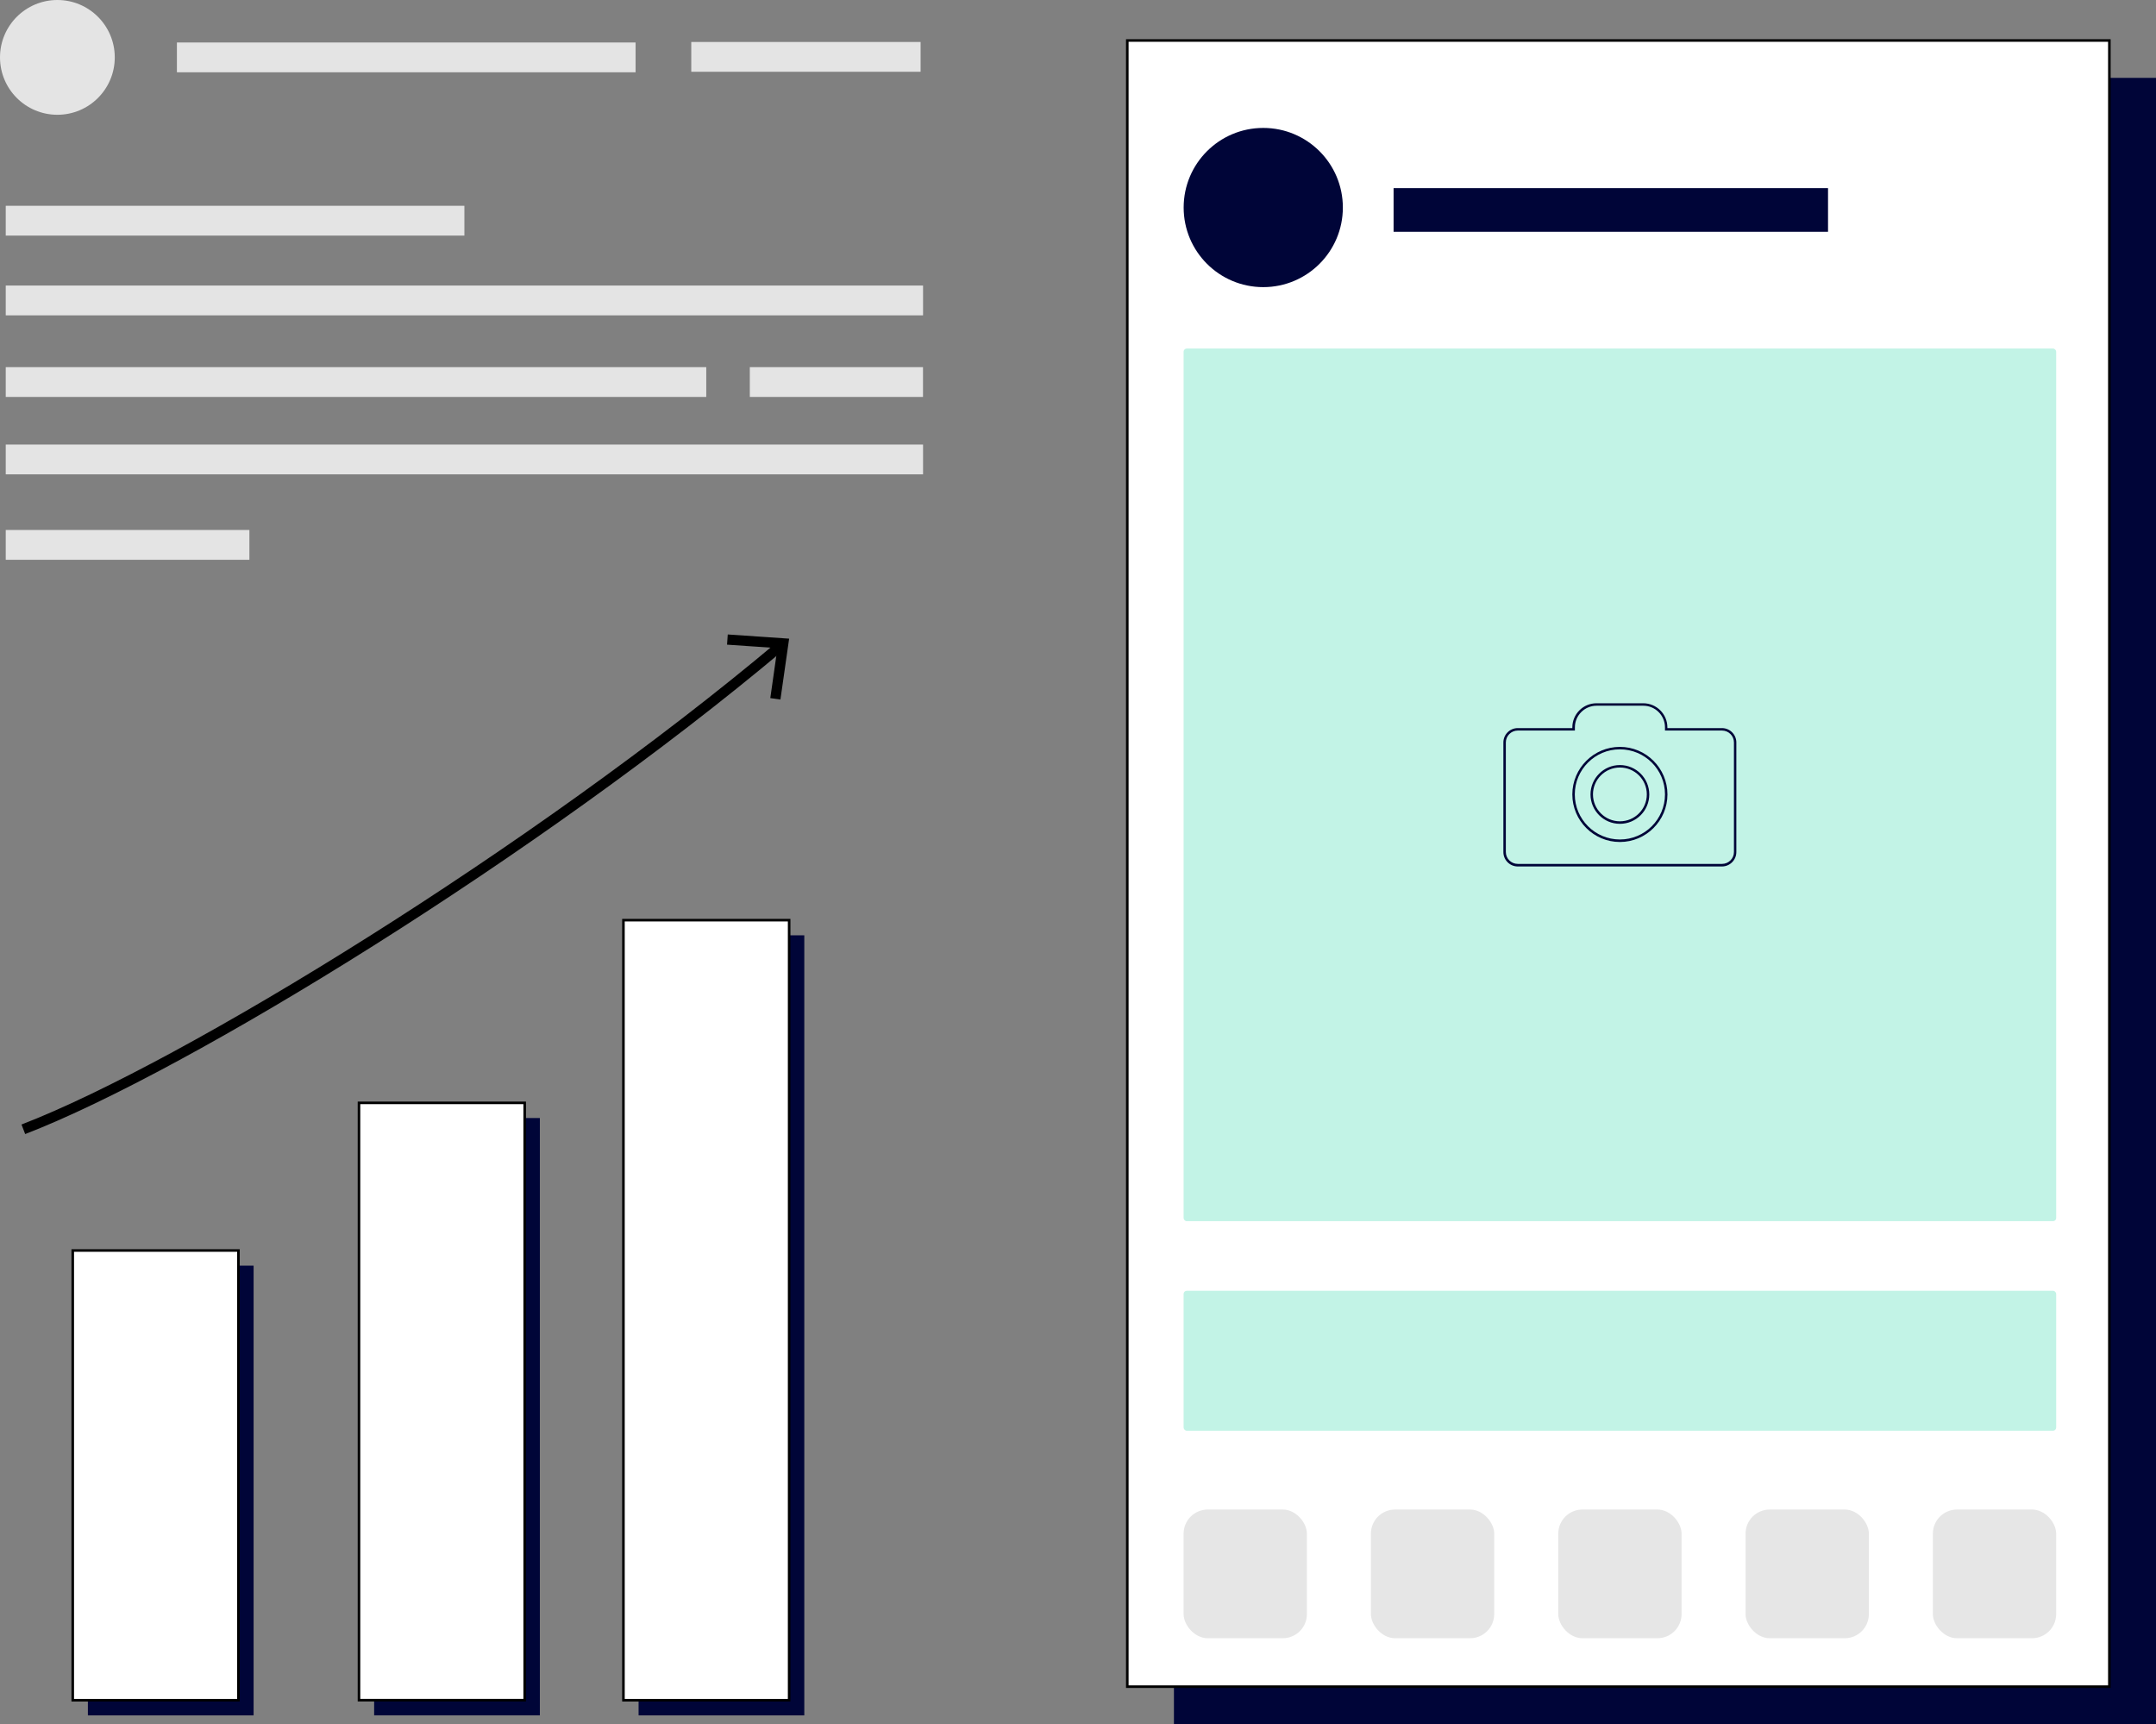
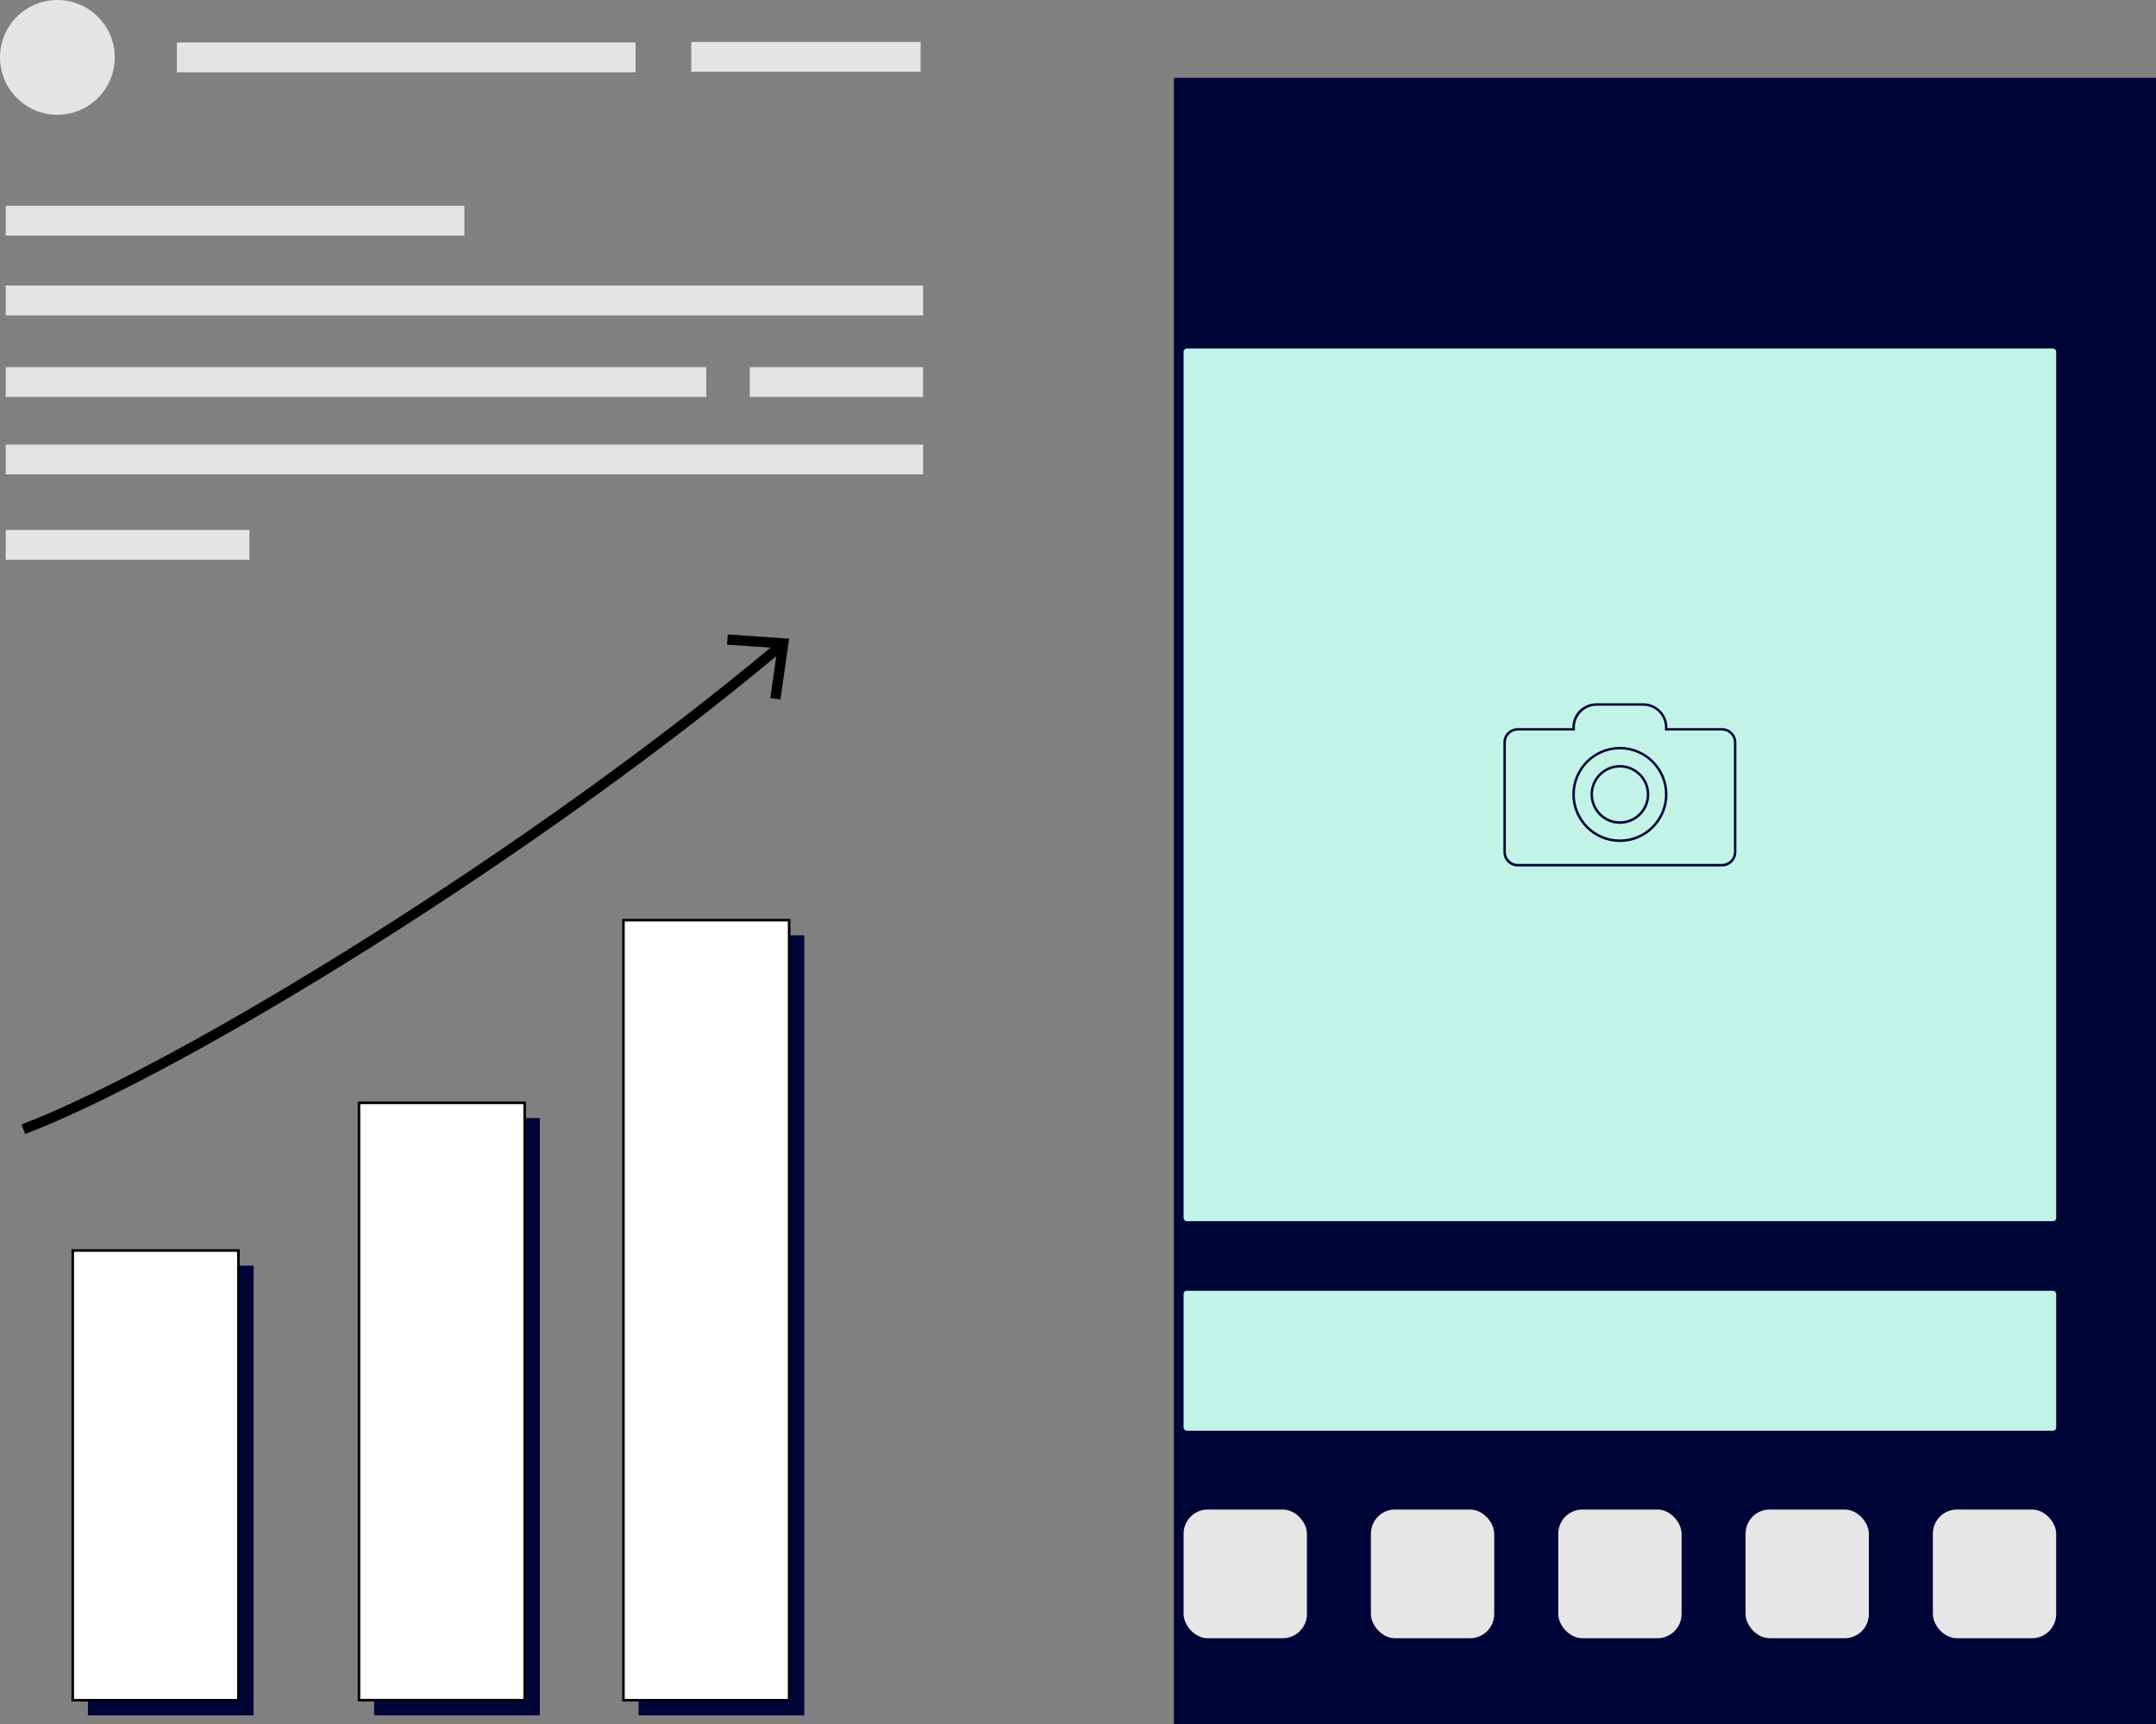
<svg xmlns="http://www.w3.org/2000/svg" id="Livello_2" data-name="Livello 2" viewBox="0 0 421.18 336.78">
  <rect x="0" y="0" width="421.18" height="336.78" fill="#808080" stroke="none" />
  <defs>
    <style> .cls-1 { fill: #000538; } .cls-2 { fill: #e6e6e6; } .cls-3 { fill: #e4e4e4; } .cls-4 { fill: #c2f3e6; } .cls-5 { fill: #fff; stroke-width: .5px; } .cls-5, .cls-6 { stroke: #000; stroke-miterlimit: 10; } .cls-6 { fill: none; stroke-width: 2px; } </style>
  </defs>
  <g id="Livello_1-2" data-name="Livello 1">
    <rect class="cls-1" x="17.17" y="247.24" width="32.37" height="87.85" />
    <rect class="cls-1" x="73.09" y="218.4" width="32.37" height="116.68" />
    <rect class="cls-1" x="124.75" y="182.71" width="32.37" height="152.38" />
    <rect class="cls-1" x="229.33" y="15.21" width="191.85" height="321.57" />
-     <rect class="cls-5" x="220.22" y="7.91" width="191.85" height="321.57" />
    <rect class="cls-4" x="231.22" y="68.09" width="170.46" height="170.46" rx=".61" ry=".61" />
    <rect class="cls-4" x="231.22" y="252.15" width="170.46" height="27.33" rx=".61" ry=".61" />
    <g>
      <path class="cls-1" d="m336.4,169.26h-39.9c-1.55,0-2.81-1.26-2.81-2.81v-21.41c0-1.55,1.26-2.81,2.81-2.81h10.66v-.13c0-2.6,2.11-4.72,4.71-4.72h9.14c2.6,0,4.72,2.12,4.72,4.72v.13h10.66c1.55,0,2.81,1.26,2.81,2.81v21.41c0,1.55-1.26,2.81-2.81,2.81Zm-39.9-26.55c-1.28,0-2.33,1.04-2.33,2.32v21.41c0,1.28,1.05,2.32,2.33,2.32h39.9c1.28,0,2.33-1.04,2.33-2.32v-21.41c0-1.28-1.04-2.32-2.33-2.32h-11.14v-.62c0-2.33-1.9-4.23-4.23-4.23h-9.14c-2.33,0-4.23,1.9-4.23,4.23v.62h-11.14Z" />
-       <path class="cls-1" d="m316.45,164.48c-5.12,0-9.29-4.17-9.29-9.29s4.17-9.29,9.29-9.29,9.29,4.17,9.29,9.29-4.17,9.29-9.29,9.29Zm0-18.1c-4.86,0-8.81,3.95-8.81,8.8s3.95,8.81,8.81,8.81,8.81-3.95,8.81-8.81-3.95-8.8-8.81-8.8Z" />
+       <path class="cls-1" d="m316.45,164.48c-5.12,0-9.29-4.17-9.29-9.29s4.17-9.29,9.29-9.29,9.29,4.17,9.29,9.29-4.17,9.29-9.29,9.29m0-18.1c-4.86,0-8.81,3.95-8.81,8.8s3.95,8.81,8.81,8.81,8.81-3.95,8.81-8.81-3.95-8.8-8.81-8.8Z" />
      <path class="cls-1" d="m316.45,160.93c-3.17,0-5.74-2.58-5.74-5.74s2.57-5.74,5.74-5.74,5.74,2.57,5.74,5.74-2.57,5.74-5.74,5.74Zm0-11c-2.9,0-5.26,2.36-5.26,5.25s2.36,5.26,5.26,5.26,5.26-2.36,5.26-5.26-2.36-5.25-5.26-5.25Z" />
    </g>
    <rect class="cls-1" x="272.24" y="36.75" width="84.87" height="8.53" />
    <rect class="cls-2" x="231.22" y="294.88" width="24.09" height="25.14" rx="4.72" ry="4.72" />
    <rect class="cls-2" x="267.81" y="294.88" width="24.09" height="25.14" rx="4.72" ry="4.72" />
    <rect class="cls-2" x="304.41" y="294.88" width="24.09" height="25.14" rx="4.72" ry="4.72" />
    <rect class="cls-2" x="341" y="294.88" width="24.09" height="25.14" rx="4.72" ry="4.72" />
    <rect class="cls-2" x="377.59" y="294.88" width="24.09" height="25.14" rx="4.72" ry="4.72" />
    <circle class="cls-1" cx="246.78" cy="40.54" r="15.55" />
    <rect class="cls-3" x="1.12" y="40.2" width="89.6" height="5.82" />
    <rect class="cls-3" x="1.12" y="103.53" width="47.6" height="5.82" />
    <rect class="cls-3" x="34.56" y="8.3" width="89.6" height="5.82" />
    <rect class="cls-3" x="135.04" y="8.2" width="44.8" height="5.82" />
    <rect class="cls-3" x="1.12" y="55.78" width="179.2" height="5.82" />
    <rect class="cls-3" x="1.12" y="71.72" width="136.85" height="5.82" />
    <rect class="cls-3" x="146.48" y="71.72" width="33.83" height="5.82" />
    <rect class="cls-3" x="1.12" y="86.84" width="179.2" height="5.82" />
    <circle class="cls-3" cx="11.21" cy="11.21" r="11.21" />
    <rect class="cls-5" x="14.21" y="244.28" width="32.37" height="87.85" />
    <rect class="cls-5" x="70.13" y="215.44" width="32.37" height="116.68" />
    <rect class="cls-5" x="121.79" y="179.75" width="32.37" height="152.38" />
    <g>
      <path class="cls-6" d="m4.56,220.6c31.63-12.18,100.26-54.37,147.94-94.44" />
      <polygon points="152.46 136.65 150.48 136.37 151.87 126.61 142.03 125.93 142.17 123.94 154.16 124.76 152.46 136.65" />
    </g>
  </g>
</svg>